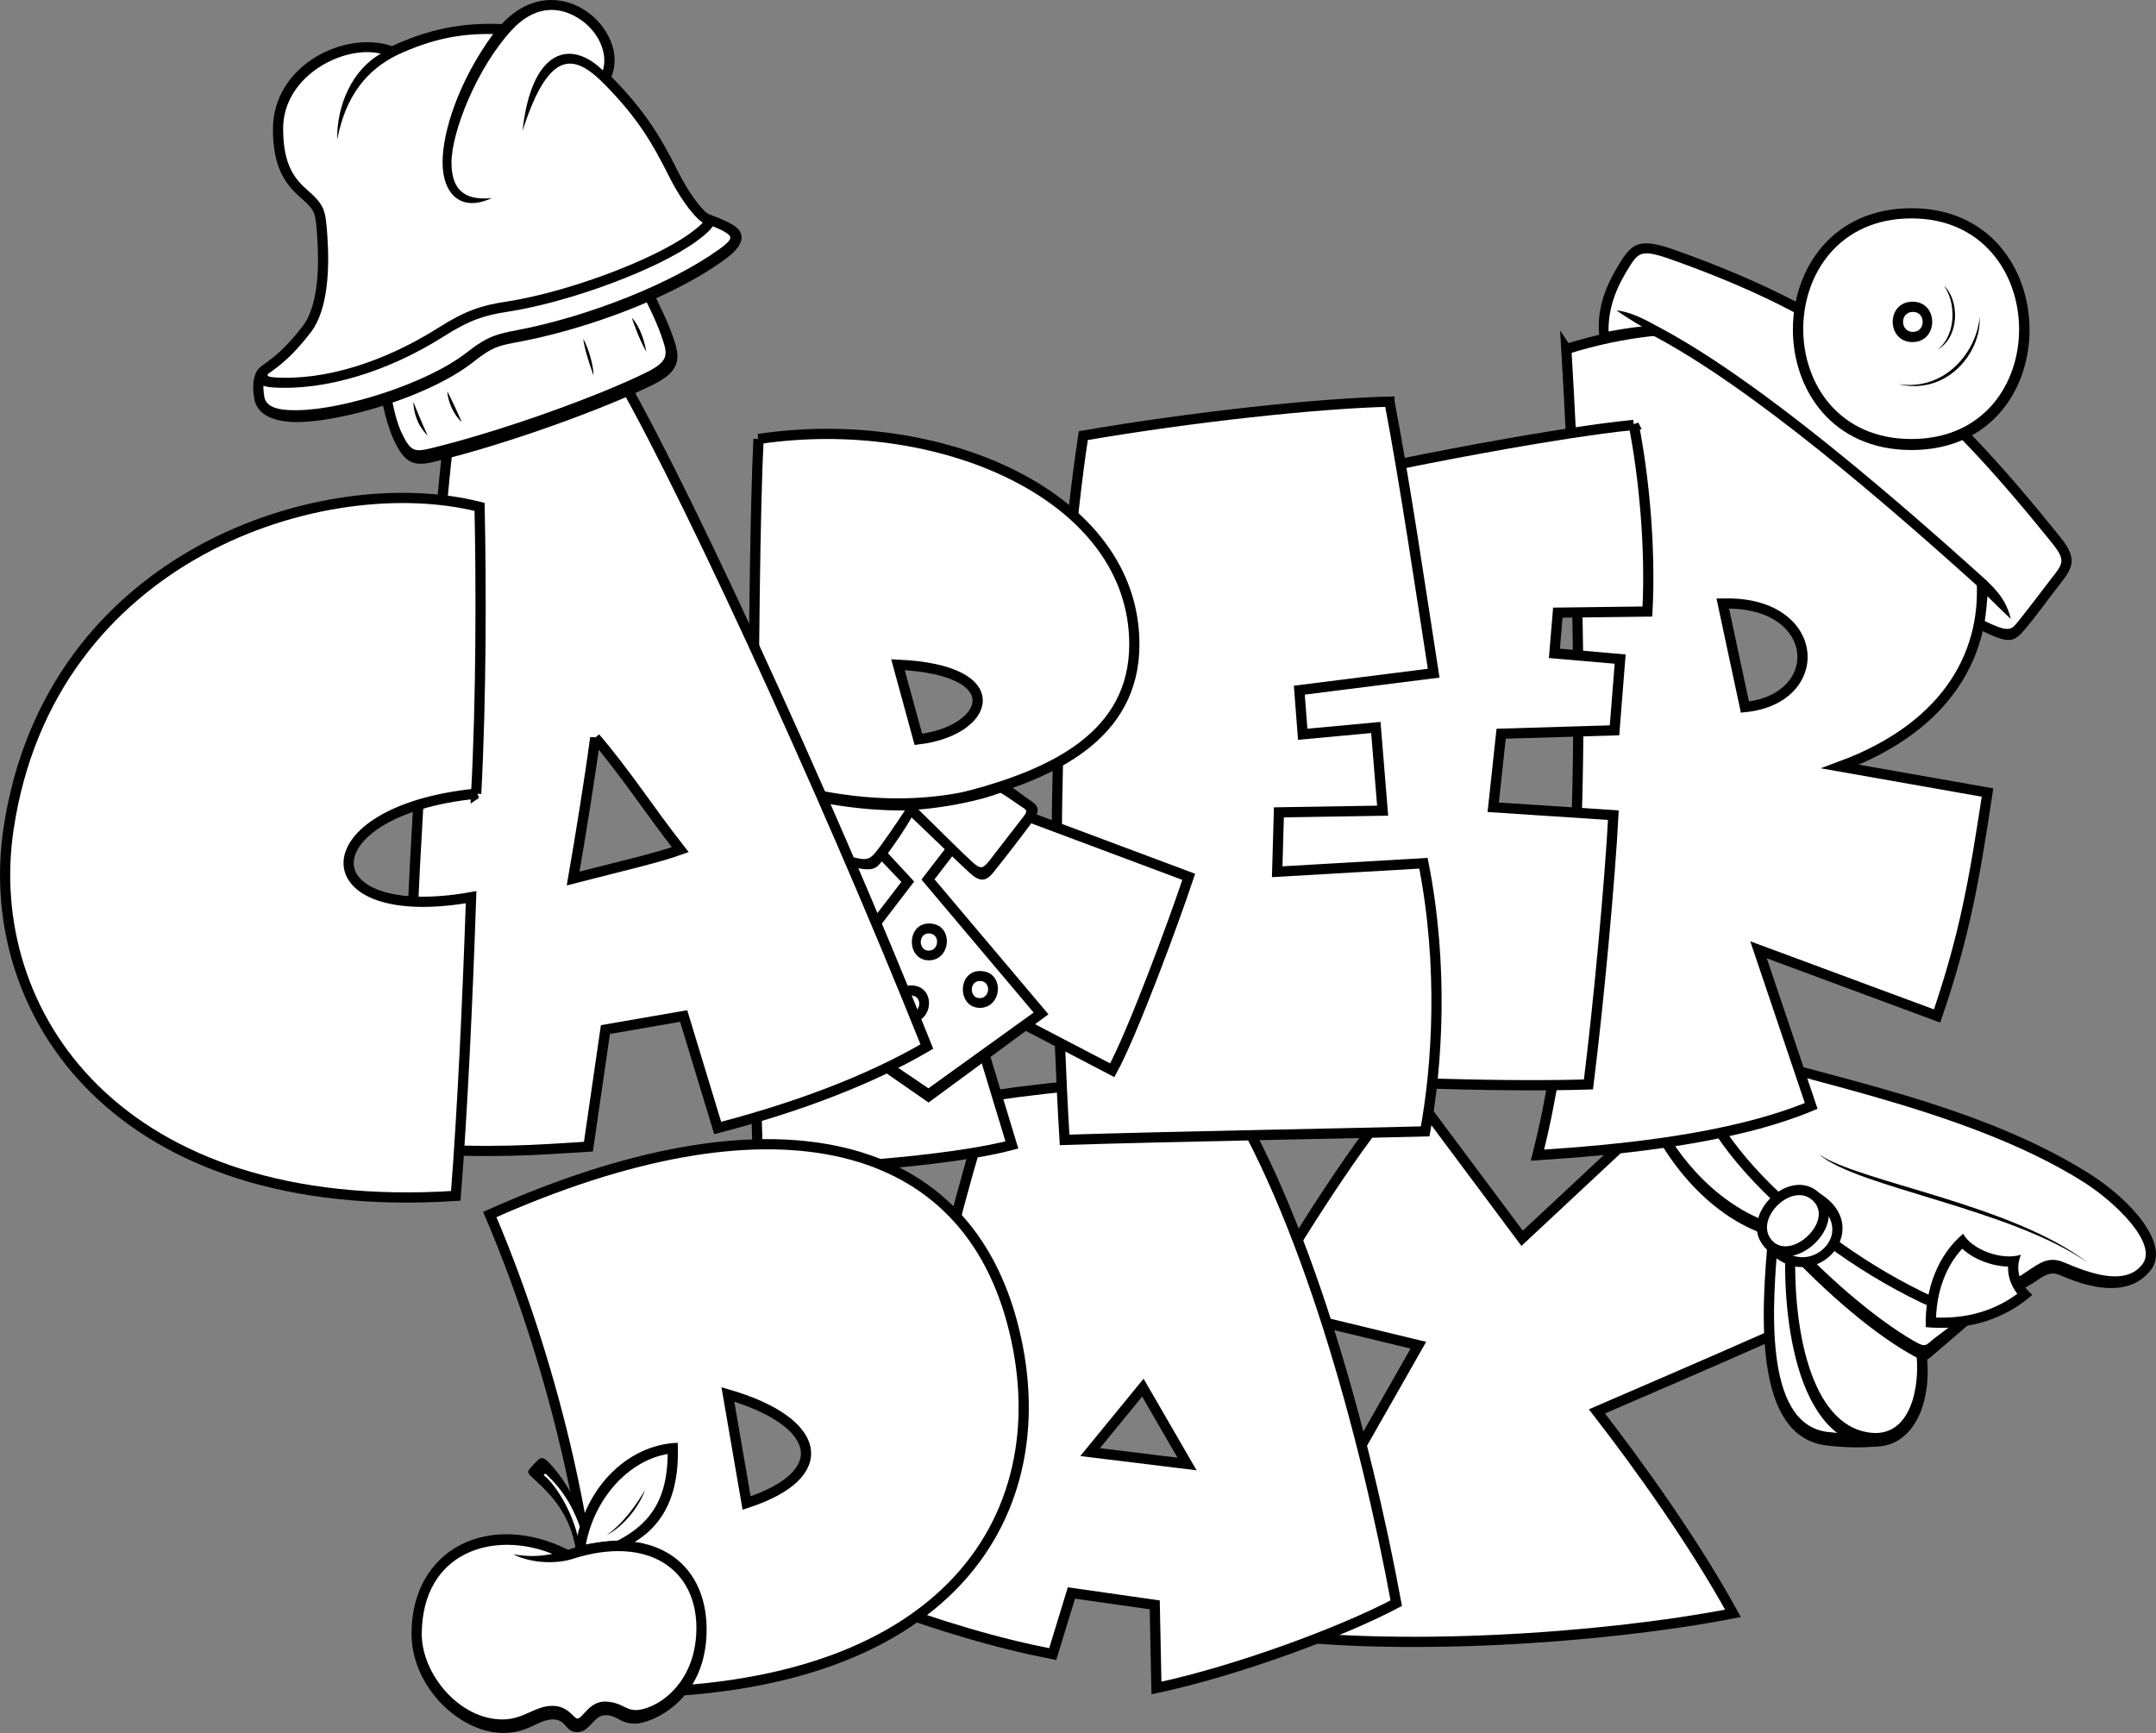
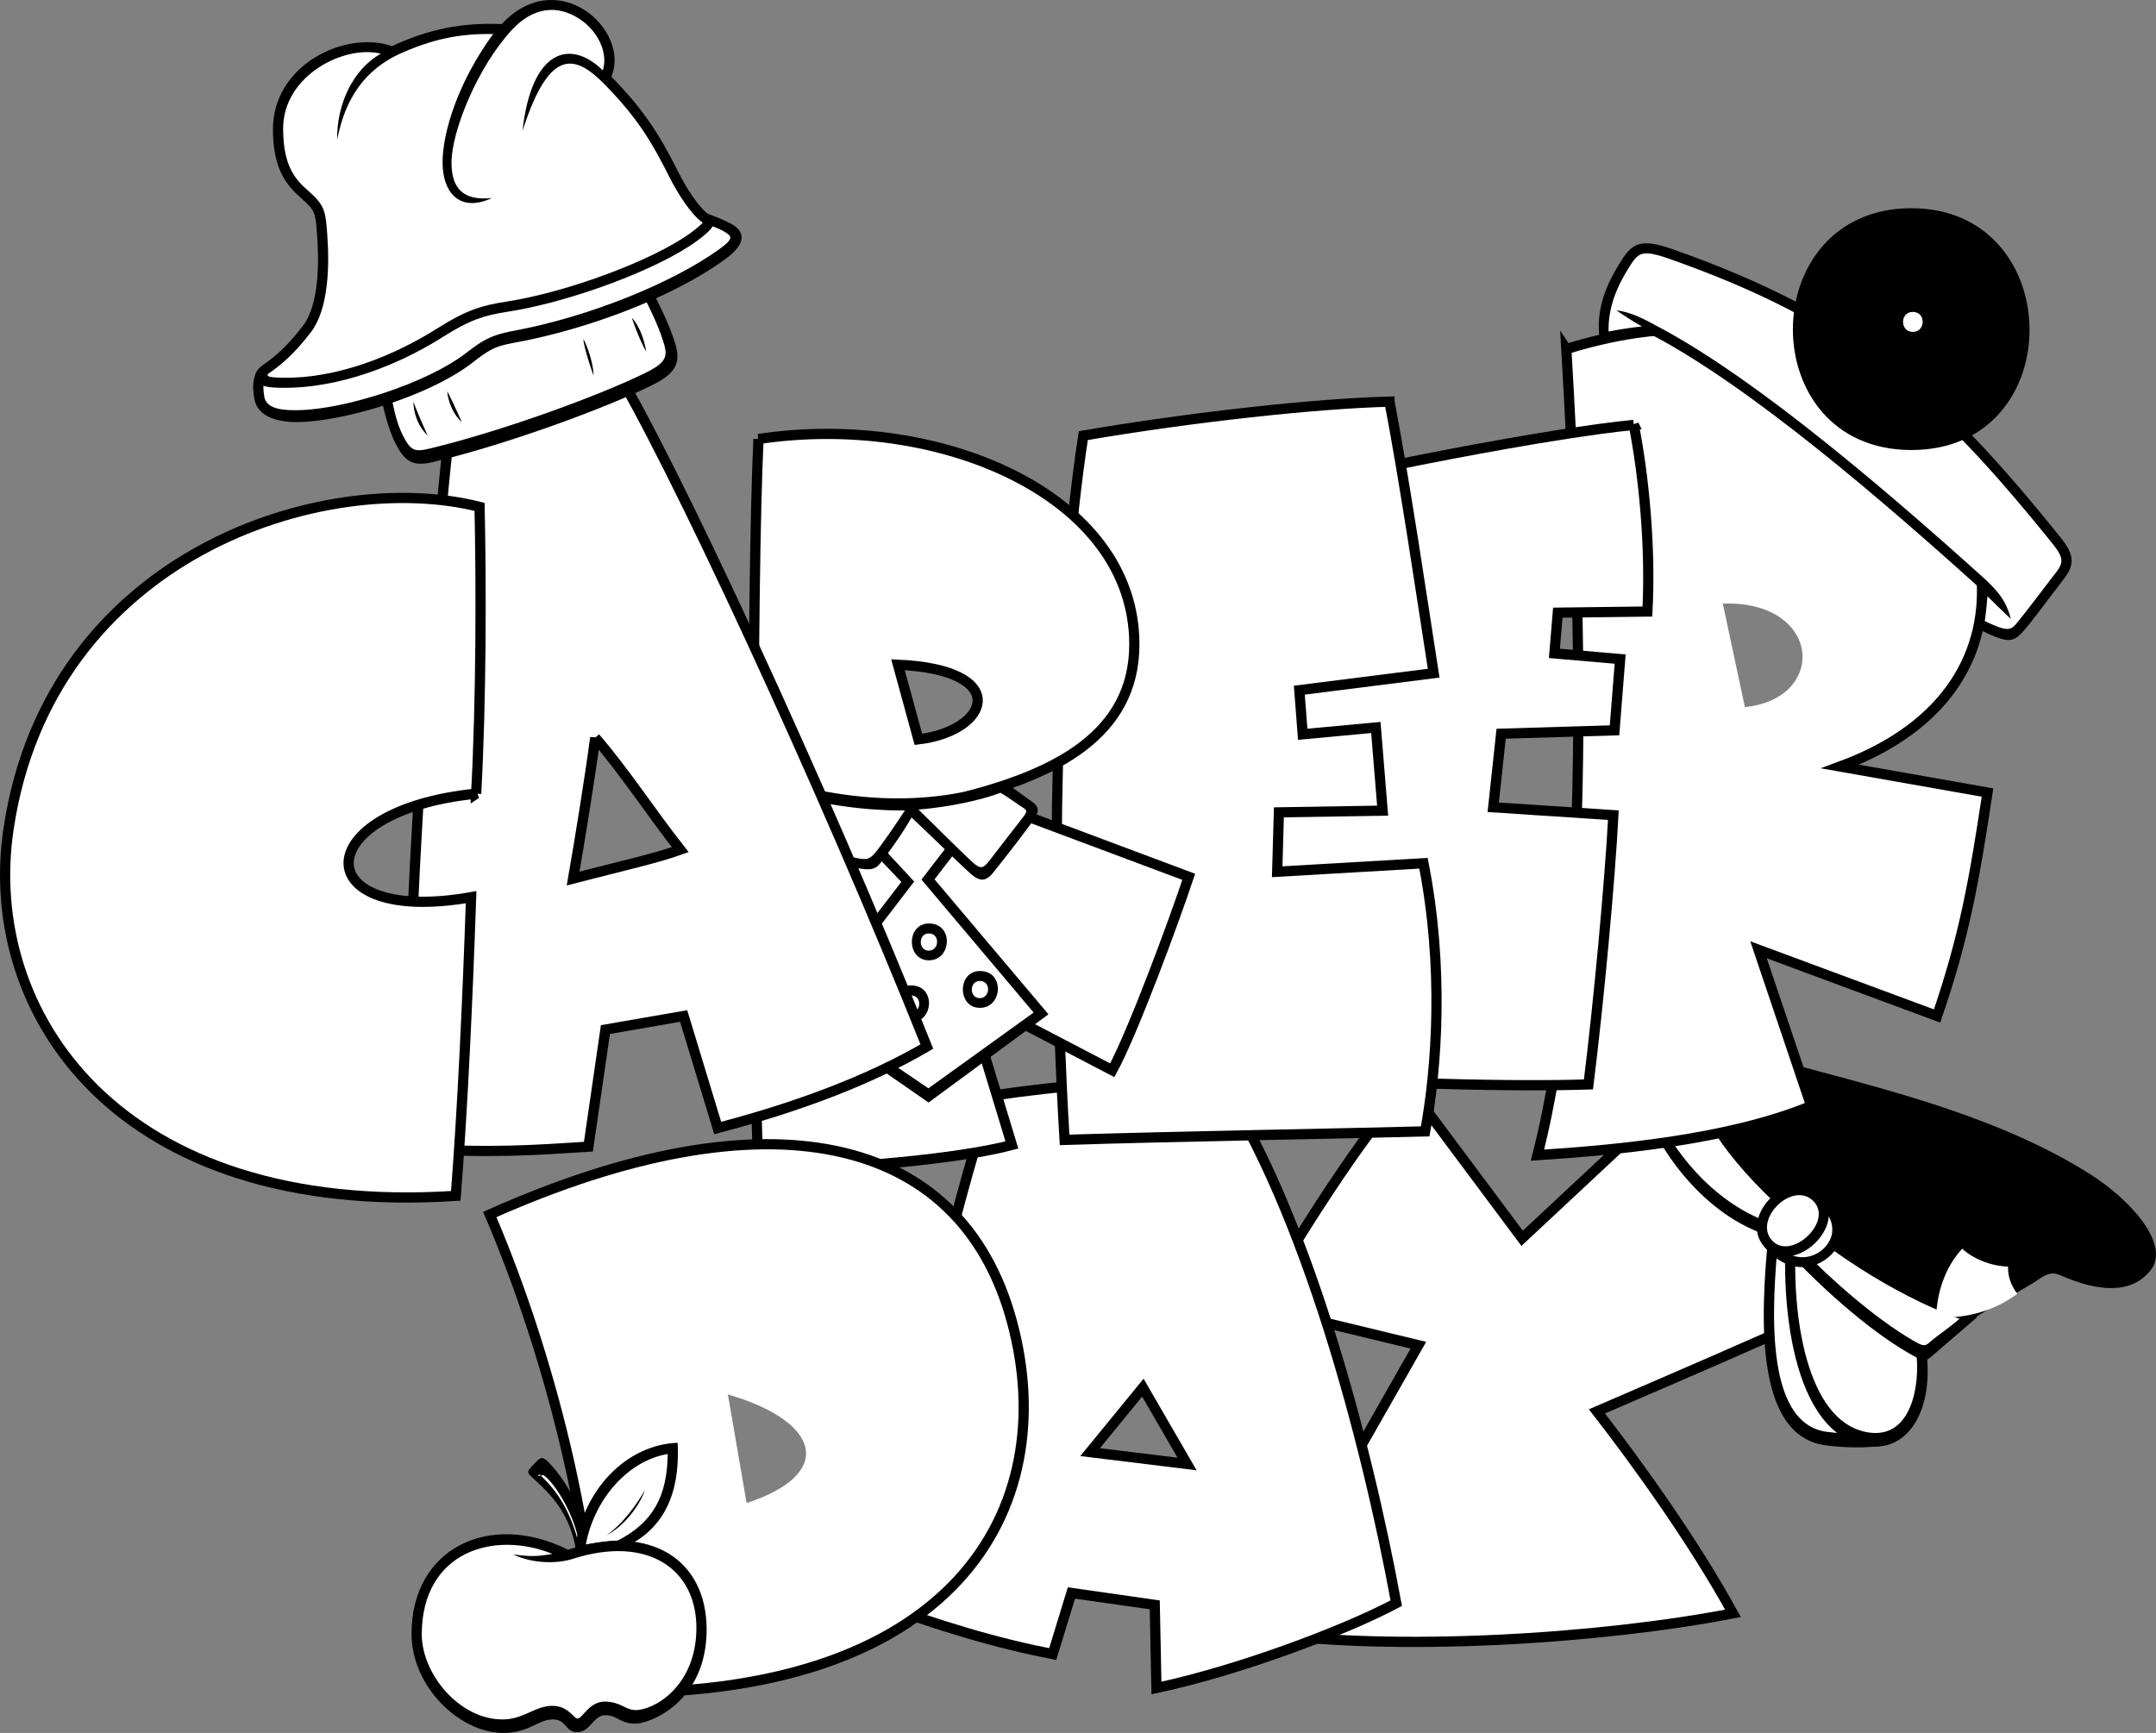
<svg xmlns="http://www.w3.org/2000/svg" width="213.274" height="171.469">
  <rect width="100%" height="100%" fill="#808080" stroke="none" />
  <path fill="#fff" d="m124.323 129.242 15.984 3.86-16.152 28.379c13.797 2.015 34.32.668 47.273-1.848-3.867-7.05-9.418-14.777-13.457-19.984 8.918-3.86 25.067-10.743 31.63-14.27-9.087-7.723-15.817-12.426-23.387-17.465l-15.645 14.61-11.273-15.114c-4.88 5.207-11.102 15.45-14.973 21.832" />
  <path fill="none" stroke="#000" stroke-width="1.01" d="m124.323 129.242 15.984 3.86-16.152 28.379c13.797 2.015 34.32.668 47.273-1.848-3.867-7.05-9.418-14.777-13.457-19.984 8.918-3.86 25.067-10.743 31.63-14.27-9.087-7.723-15.817-12.426-23.387-17.465l-15.645 14.61-11.273-15.114c-4.88 5.207-11.102 15.45-14.973 21.832zm0 0" />
  <path d="M175.046 120.844c-.586 6.55-2.301 21.14 5.554 22.164 1.934.254 3.867.254 5.215.086l-4.965-19.313-5.804-2.937" />
  <path fill="#fff" d="M175.917 122.414c-.59 6.457-1.54 18.434 4.812 19.262 1.281.164 2.633.223 3.809.176l-4.551-17.375-4.07-2.063" />
  <path d="M176.73 121.602c-.59 6.547.304 20.492 8.16 21.492 3.952.504 6.476-3.695 5.636-9.656l-13.797-11.836" />
  <path fill="#fff" d="M177.612 123.684c-.273 7.433 1.39 17.367 7.406 18.074 4.082.48 4.914-4.727 4.551-7.809l-11.957-10.265" />
  <path fill="#fff" d="M188.003 135.371c.336 1.34-.168 3.692-2.188 4.364 1.43-1.09 2.102-3.192 2.188-4.364" />
  <path d="M162.596 109.762c1.938 4.785 6.477 10.914 12.957 12.676 4.204 4.703 9.168 9.07 13.204 11.418 1.675.976 1.77.843 2.527.168.754-.668 2.86-2.434 4.289-3.692-9.086-7.304-23.328-20.96-28.293-24.32l-4.684 3.75" />
  <path fill="#fff" d="M193.995 130.36c-8.852-7.102-21.36-19.38-26.664-23.09l-3.504 2.797c1.969 4.418 6.398 9.628 12.234 11.214 4.293 4.801 9.375 9.157 13.207 11.372 1.063.613 1.172.562 1.735.058.558-.504 1.703-1.234 2.992-2.351" />
  <path d="M166.776 104.613c.559 9.516 15.59 21.942 27.926 26.196 3.254-2.13 5.722-3.36 6.844-4.145 1.12-.781 1.57-.789 2.355-.445 3.586 1.566 6.953 1.902 8.86-.563 1.906-2.46-1.801-6.816-6.055-9.511-12.903-8.172-31.07-10.301-39.145-13.996l-.785 2.464" />
-   <path fill="#fff" d="M206.163 116.992c-12.117-7.691-30.68-10.449-37.977-13.48l-.387 1.219c.7 8.859 15.024 20.734 26.774 24.96 1.71-1.101 5.953-3.878 6.39-4.187 1.336-.934 2.149-1.066 3.34-.547 3.7 1.617 6.325 1.903 7.657.086 1.453-1.976-2.563-5.996-5.797-8.05" />
-   <path d="M206.592 124.985c-7.574-5.875-22.882-8.06-26.695-10.801 3.703 3.3 19.012 5.375 26.695 10.8m-12.394-2.91c-2.41 2.016-3.813 5.375-3.7 9.239 3.645.336 7.403-.45 10.544-3.192-1.407-1.23-1.684-2.629-1.125-3.976-1.848.617-4.88-.5-5.72-2.07" />
  <path fill="#fff" d="M198.64 125.32c-1.622-.035-3.41-.726-4.532-1.765-1.578 1.691-2.492 4.094-2.594 6.808 3.075.114 5.774-.675 8.043-2.347-.64-.836-.949-1.75-.918-2.696" />
  <path d="M180.007 118.078c5.882 3.64-1.07 10.903-5.567 5.16l5.567-5.16" />
  <path fill="#fff" d="m180.08 119.367-4.214 3.946c.98.922 2.09 1.27 3.187.984 1.121-.297 2.02-1.242 2.18-2.3.133-.9-.273-1.903-1.152-2.63" />
  <path d="M180.17 118.242c-2.93-3.234-8.382 2.098-5.617 5.149 2.766 3.054 8.383-2.094 5.618-5.149" />
  <path fill="#fff" d="M179.452 118.918c-2.028-2.238-6.067 1.715-4.164 3.817 1.847 2.043 6.015-1.778 4.164-3.817m-71.617 24.762 9.59 1.176-4.372-7.555-5.218 6.379-1.848 13.937-1.852 6.047c-5.214-1.008-11.101-2.687-18.168-5.375 3.532-17.125 8.075-37.949 12.114-49.87 6.726-1.009 14.633-1.677 22.543-1.513 8.41 12.762 14.468 35.262 17.496 51.72-5.383 2.855-15.817 6.714-23.723 8.394l-.168-8.227-8.242-1.176 1.848-13.937" />
  <path fill="none" stroke="#000" stroke-width="1.01" d="m105.987 157.617-1.852 6.047c-5.214-1.008-11.101-2.687-18.168-5.375 3.532-17.125 8.075-37.949 12.114-49.87 6.726-1.009 14.633-1.677 22.543-1.513 8.41 12.762 14.468 35.262 17.496 51.72-5.383 2.855-15.817 6.714-23.723 8.394l-.168-8.227zm0 0" />
  <path fill="none" stroke="#000" stroke-width="1.01" d="m107.835 143.68 9.59 1.176-4.372-7.555zm0 0" />
  <path fill="#fff" d="m170.42 59.723 2.188 10.242c8.242-.836 7.57-10.578-2.187-10.242l-15.477-25.184c22.543-7.054 39.535 5.54 41.047 22.332.668 7.387-3.027 14.942-13.961 18.973l14.578 2.574c-1.344 8.899-2.297 14.215-4.988 22.11l-17.664-6.551 5.21 15.449c-8.074 3.36-19.343 4.367-27.081 4.871 5.55-21.664 4.203-56.754 2.859-79.758l15.477 25.184" />
  <path fill="none" stroke="#000" stroke-width="1.01" d="M154.944 34.54c22.543-7.055 39.535 5.538 41.047 22.331.668 7.387-3.027 14.942-13.961 18.973l14.578 2.574c-1.344 8.899-2.297 14.215-4.988 22.11l-17.664-6.551 5.21 15.449c-8.074 3.36-19.343 4.367-27.081 4.871 5.55-21.664 4.203-56.754 2.859-79.758zm0 0" />
-   <path fill="none" stroke="#000" stroke-width="1.01" d="m170.42 59.723 2.188 10.242c8.242-.836 7.57-10.578-2.187-10.242zm0 0" />
  <path fill="#fff" d="M161.616 42.04c-7.961.78-27.031 4.363-38.02 7.273-.785 13.433-2.355 37.726-.898 56.867 14.355 1.12 27.476 1.344 34.434 1.12 1.007-8.058 2.128-20.151 2.464-26.644l-11.886-.78.785-7.278 11.215-.336.558-7.05-6.504-.563.336-4.028 8.864-.113c.335-6.27-.336-13.32-1.348-18.469" />
  <path fill="none" stroke="#000" stroke-width="1.01" d="M161.616 42.04c-7.961.78-27.031 4.363-38.02 7.273-.785 13.433-2.355 37.726-.898 56.867 14.355 1.12 27.476 1.344 34.434 1.12 1.007-8.058 2.128-20.151 2.464-26.644l-11.886-.78.785-7.278 11.215-.336.558-7.05-6.504-.563.336-4.028 8.864-.113c.335-6.27-.336-13.32-1.348-18.469zm0 0" />
  <path fill="#fff" d="M137.448 39.742c-7.066.168-19.516 1.512-30.285 3.36-2.692 17.629-3.364 44.328-1.852 69.683 10.602-.336 29.781-.672 35.668-.84 1.18-6.382 1.852-16.289-.168-26.53l-14.469.84.168-5.876 10.262-.168-.672-8.23-7.234.672-.336-4.364 13.289-1.68c-1.176-7.558-2.86-18.976-4.371-26.867" />
  <path fill="none" stroke="#000" stroke-width="1.01" d="M137.448 39.742c-7.066.168-19.516 1.512-30.285 3.36-2.692 17.629-3.364 44.328-1.852 69.683 10.602-.336 29.781-.672 35.668-.84 1.18-6.382 1.852-16.289-.168-26.53l-14.469.84.168-5.876 10.262-.168-.672-8.23-7.234.672-.336-4.364 13.289-1.68c-1.176-7.558-2.86-18.976-4.371-26.867zm0 0" />
  <path fill="#fff" d="m88.827 65.77 2.02 7.386c7.066-.84 9.25-6.882-2.02-7.386L75.03 43.438c17.832-2.688 37.18 5.539 37.18 20.316 0 9.066-8.075 12.762-16.149 14.945l21.531 8.059c-1.511 4.535-5.55 15.45-7.566 19.14l-14.469-7.554 4.54 14.945c-5.048 1.344-15.813 2.352-25.067 2.52-.672-14.274-.672-58.266 0-72.371L88.827 65.77" />
  <path fill="none" stroke="#000" stroke-width="1.01" d="M75.03 43.438c17.832-2.688 37.18 5.539 37.18 20.316 0 9.066-8.075 12.762-16.149 14.945l21.531 8.059c-1.511 4.535-5.55 15.45-7.566 19.14l-14.469-7.554 4.54 14.945c-5.048 1.344-15.813 2.352-25.067 2.52-.672-14.274-.672-58.266 0-72.371zm0 0" />
  <path fill="none" stroke="#000" stroke-width="1.01" d="m88.827 65.77 2.02 7.386c7.066-.84 9.25-6.882-2.02-7.386zm0 0" />
  <path fill="#fff" d="M73.854 148.719c8.746-2.856 7.403-8.059-1.851-10.746l1.851 10.746L59.3 167.442c-.503-17.633-5.804-35.516-10.851-47.27 27.426-12.258 46.601-8.059 51.648 10.578 5.047 18.64-5.804 37.531-40.797 36.692l14.555-18.723" />
  <path fill="none" stroke="#000" stroke-width="1.01" d="M59.3 167.442c-.504-17.633-5.805-35.516-10.852-47.27 27.426-12.258 46.601-8.059 51.648 10.578 5.047 18.64-5.804 37.531-40.797 36.692zm0 0" />
-   <path fill="none" stroke="#000" stroke-width="1.01" d="M73.854 148.719c8.746-2.856 7.403-8.059-1.851-10.746zm0 0" />
  <path d="M58.405 153.309c-.633-3.653-2.23-6.59-4.04-8.524-.593-.629-.839-.629-1.179-.293-.336.336-.46.461-.754.797-.297.336-.254.465.25.926 1.938 1.762 3.746 3.61 4.332 7.344l1.39-.25" />
-   <path fill="#fff" d="M53.776 145.961c1.137.797 3.238 4.156 3.535 7.05l.586-.081c-.84-3.57-2.27-5.582-3.953-7.137l-.168.168" />
+   <path fill="#fff" d="M53.776 145.961c1.137.797 3.238 4.156 3.535 7.05c-.84-3.57-2.27-5.582-3.953-7.137l-.168.168" />
  <path d="M56.819 153.715c.672-6.297 5.172-10.789 10.219-10.957.172 3.652-.504 8.227-5.34 10.367-1.18.043-3.238.254-4.879.59" />
  <path fill="#fff" d="M66.05 143.867c-3.848.641-7.223 4.344-8.098 8.946 1.234-.184 2.258-.348 3.168-.391 3.504-1.797 4.887-4.422 4.93-8.555" />
  <path d="M63.8 147.418c-.461 1.426-1.977 3.567-3.825 4.492 1.637-1.093 3.11-3.191 3.824-4.492m-7.613 5.918c-7.738-3.863-15.476-.168-15.476 8.313 0 5.289 4.797 9.82 9.086 9.82 2.523 0 3.449-1.34 4.878-1.34 1.43 0 1.176 1.258 2.438 1.258 1.262 0 1.598-1.68 2.777-1.68 1.18 0 1.43.84 2.946.84 1.511 0 7.066-2.184 7.066-9.32 0-6.883-5.555-10.578-13.715-7.89" />
  <path fill="#fff" d="M56.659 154.242c-1.57.504-4.004.48-5.895-.445 1.473.211 2.332.246 3.887-.047-5.789-2.34-12.867-.242-12.93 7.899-.03 3.933 3.711 8.543 8.075 8.48 2.05-.031 3.152-1.36 4.878-1.344 1.536.012 2.079 1.242 2.438 1.258.516.02 1.168-1.723 2.777-1.68 1.52.043 1.973.817 2.946.84 1.797.043 5.972-2.277 6.054-7.976.086-5.926-4.761-9.38-12.23-6.985" />
  <path d="M165.542 24.688c-3.442-1.22-4.149-.563-5.383 1.453-1.235 2.015-2.356 4.48-1.906 7.5 1.793-.223 4.035-.559 5.046-.559 9.868 5.149 23.215 16.68 32.75 25.297-.113 1.57-.226 2.688-.449 3.809 2.914 1.453 3.477 1.453 4.485.336 1.011-1.121 2.695-3.473 3.925-5.04 1.235-1.566 1.282-2.5-.222-4.363-11.551-14.332-19.852-21.941-38.246-28.433" />
  <path fill="#fff" d="M159.124 32.8c-.059-2.577.976-4.632 1.894-6.132 1.024-1.668 1.266-2.062 4.188-1.031 18.093 6.387 26.281 13.832 37.797 28.113 1.222 1.52 1.132 1.95.214 3.113-.449.567-3.261 4.301-3.882 4.985-.512.57-1.036.55-3-.399.113-.726.195-1.593.265-2.453.563.559 1.301 1.29 2.309 2.239-.45-1.848-1.371-2.774-2.383-3.782-14.414-13.02-25.133-21.285-32.762-25.265-1.132-.63-2.511-1.332-3.859-1.473a40.68 40.68 0 0 0 2.523 1.598c-.757.043-2.421.32-3.304.488" />
  <path d="M189.08 20.602c15.458 0 15.7 23.926 0 23.926-15.695 0-15.573-23.926 0-23.926" />
-   <path fill="#fff" d="M189.077 21.61c14.097 0 14.316 21.828 0 21.828-14.32 0-14.211-21.828 0-21.828" />
  <path d="M192.292 28.27c1.511 1.34 1.625 5.035-.618 6.324 1.907-1.512 1.793-4.758.618-6.324" />
  <path d="M195.823 31.348c.226 3.414-3.14 7.836-8.074 6.66 4.879.727 7.851-3.469 8.074-6.66M85.882 83.82l3.28 3.442-10.011 13.012 12.703 8.816 11.86-8.73-11.27-13.352 2.773-3.61-4.203-3.69-1.937.081-3.195 4.031" />
  <path fill="#fff" d="m91.151 87.028 2.691-3.493-3.191-2.804-1.066.047-2.368 2.98 3.215 3.465-9.836 12.828 11.243 7.633 10.41-7.496-11.098-13.16" />
  <path d="M91.89 91.375c-2.25 0-2.25 3.645 0 3.645 2.245 0 2.484-3.645 0-3.645" />
  <path fill="#fff" d="M91.87 92.36c-1.047 0-1.047 1.703 0 1.703s1.16-1.703 0-1.703" />
  <path d="M90.124 97.504c-2.25 0-2.25 3.645 0 3.645 2.246 0 2.484-3.645 0-3.645" />
  <path fill="#fff" d="M90.104 98.492c-1.047 0-1.047 1.7 0 1.7s1.16-1.7 0-1.7" />
  <path d="M96.936 96.078c-2.25 0-2.25 3.645 0 3.645 2.246 0 2.485-3.645 0-3.645" />
  <path fill="#fff" d="M96.917 97.063c-1.047 0-1.047 1.699 0 1.699 1.05 0 1.16-1.7 0-1.7" />
  <path d="M99.23 77.328c-6.266 2.07-13.376 2.407-22.294-.113l-1.402 6.688s7.992 1.765 9.422 2.015c1.43.254 1.734-.031 2.187-.586.547-.672 2.188-2.941 3.028-4.449 1.515 1.426 4.71 4.531 5.722 5.457 1.008.922 1.598.922 2.356 0a174.45 174.45 0 0 0 3.699-4.79c.926-1.257.926-1.675.086-2.265-.844-.586-1.711-1.285-2.805-1.957" />
  <path fill="#fff" d="M90.858 80.102c2.27 2.222 4.613 4.558 5.371 5.23.758.672 1.008.63 1.64-.168.63-.797 2.774-3.613 3.282-4.242.504-.629.461-.754.04-1.008-.423-.25-1.513-1.09-2.227-1.469-1.989.762-5.32 1.438-8.106 1.657m-1.34.082c-3.668.047-8.05-.512-11.797-1.653l-1.05 4.575c3.07.754 6.898 1.511 7.949 1.765 1.05.25 1.387.168 1.933-.465.547-.628 2.293-3.175 2.965-4.222" />
  <path fill="#fff" d="M58.882 72.988c-.508 3.864-1.516 10.075-2.188 13.938 5.215-1.344 8.242-2.016 10.598-2.856-3.028-3.859-5.383-7.554-8.41-11.082l-13.797-36.27 15.14-1.343c6.059 9.742 21.2 42.485 31.461 68.176-5.719 3.355-12.953 6.043-20.691 8.059l-3.367-11.082-7.739 1.343-1.683 11.586c-5.383.336-9.25.672-18 .168.168-30.058 3.027-60.45 4.879-76.906l13.797 36.27" />
  <path fill="none" stroke="#000" stroke-width="1.01" d="m45.085 36.719 15.14-1.344c6.059 9.742 21.2 42.485 31.461 68.176-5.719 3.355-12.953 6.043-20.691 8.059l-3.367-11.082-7.739 1.343-1.683 11.586c-5.383.336-9.25.672-18 .168.168-30.058 3.027-60.45 4.879-76.906zm0 0" />
  <path fill="none" stroke="#000" stroke-width="1.01" d="M58.882 72.988c-.508 3.864-1.516 10.075-2.188 13.938 5.215-1.344 8.242-2.016 10.598-2.856-3.028-3.859-5.383-7.554-8.41-11.082zm0 0" />
  <path fill="#fff" d="M47.104 78.531c.504-9.402.504-20.652.336-28.378C32.132 46.289 4.885 54.78.84 82.055c-2.692 18.137 10.765 38.453 44.246 36.27.672-8.563 1.175-19.477 1.515-29.551-16.152 2.855-16.32-8.563.504-10.243" />
  <path fill="none" stroke="#000" stroke-width="1.01" d="M47.104 78.531c.504-9.402.504-20.652.336-28.378C32.132 46.289 4.885 54.78.84 82.055c-2.692 18.137 10.765 38.453 44.246 36.27.672-8.563 1.175-19.477 1.515-29.551-16.152 2.855-16.32-8.563.504-10.243zm0 0" />
  <path d="M37.26 37.14c.59 2.938 1.012 5.122 1.938 6.884.926 1.765 1.773 2.144 3.7 1.68 7.655-1.848 17.327-5.458 21.702-7.641 2.457-1.227 2.778-2.352 2.102-4.364-.672-2.015-1.598-3.78-2.606-5.793-8.246 1.93-19.77 5.961-26.836 9.235" />
  <path fill="#fff" d="M65.577 33.68c-.57-1.707-1.156-2.88-2.024-4.61-7.597 1.856-18.086 5.465-25.144 8.653.504 2.504.734 4.015 1.512 5.496.71 1.351 1.093 1.527 2.57 1.168 7.34-1.77 17.035-5.336 21.488-7.559 2.074-1.035 2.086-1.687 1.598-3.148" />
  <path d="M40.878 39.742c.086 1.344.504 2.434 1.43 3.36a73.186 73.186 0 0 1-1.43-3.36m3.367-1.007c.082 1.093.672 2.351 1.43 3.023-.336-.758-.926-2.098-1.43-3.023m13.457-5.204c.504.922 1.008 2.602 1.008 3.61-.336-.926-.922-2.688-1.008-3.61m4.797-2.101c.84.926 1.258 2.351 1.43 3.36-.59-1.009-1.18-2.602-1.43-3.36m-36.34 4.617c-1.094.758-1.262 1.766-1.008 3.36.25 1.593 1.844 2.402 4.457 2.351 4.375-.086 12.867-2.52 17.242-5.961 1.996-1.574 2.54-1.594 4.711-2.016 6.899-1.343 15.14-4.449 20.188-8.144 2.07-1.512 2.043-2.727.504-3.527-1.934-1.004-3.7-1.34-5.13-2.012-7.148 3.355-28.347 12.172-40.964 15.949" />
  <path fill="#fff" d="M51.167 32.664c7.254-1.394 15.379-4.687 19.988-8.008 1.469-1.058 1.203-1.273.633-1.652-.985-.652-4.125-1.586-4.653-1.8-7.683 3.566-28.183 12.042-40.52 15.757-.5.39-.69.887-.472 2.29.219 1.359 2.25 1.355 3.446 1.331 4.425-.086 12.656-2.613 16.636-5.746 2.059-1.617 3.047-1.808 4.942-2.172" />
  <path d="M38.776 4.563c-4.625-1.594-11.777 1.847-11.777 8.23 0 3.945 1.347 5.54 2.777 6.8 1.43 1.259 1.43 1.427 1.598 3.778.168 2.352.254 6.715-1.43 8.899-1.684 2.183-2.797 3.043-3.977 3.883-1.175.84-1.046 2.05 1.012 2.183 5.13.336 11.375-1.531 16.93-5.058 2.57-1.633 4.039-2.09 6.308-2.434 6.055-.926 14.79-4.137 18.672-6.969 2.188-1.594 2.02-2.101 1.18-2.687-.844-.586-2.07-2.368-2.945-4.114-1.934-3.863-3.45-6.214-6.645-9.488 1.934-4.617-5.3-11.164-10.851-5.203-3.954-.168-7.235.504-10.852 2.18" />
  <path fill="#fff" d="M50.651 2.942C52.71.727 55.081.426 57.288 1.848c1.898 1.222 2.89 3.426 2.344 5.12-3.196-3.148-7.06-2.108-7.946 5.993 2.735-8.566 5.363-7.45 8.223-4.512 3.113 3.2 4.52 5.5 6.312 9.075.848 1.691 2.184 3.734 3.266 4.488.012.008.02.012.027.02-.16.183-.5.503-1.218 1.03-3.7 2.696-12.22 5.868-18.235 6.786-2.347.36-3.949.836-6.695 2.578-5.309 3.371-11.281 5.277-16.32 4.906-.72-.055-.61-.273-.493-.36 1.223-.866 2.426-1.796 4.192-4.09 1.754-2.276 1.855-6.5 1.633-9.612-.176-2.47-.254-2.953-1.934-4.434-1.285-1.129-2.406-2.441-2.437-6.043-.04-5.34 6.074-8.383 9.668-7.48-2.778 1.554-4.368 5.004-4.325 8.527.84-4.363 2.918-6.934 6.032-8.445 3.234-1.473 5.972-2.094 9.402-2.028-3.434 4.688-5.004 9.676-5.004 12.7 0 3.023 1.727 4.996 4.879 3.527-2.817.293-3.973-.926-3.996-3.445-.027-3.075 2.543-9.493 5.988-13.207" />
  <path d="M189.186 29.852c-2.62 0-2.601 3.996 0 3.996 2.582 0 2.621-3.996 0-3.996" />
  <path fill="#fff" d="M189.225 30.86c-1.3 0-1.293 1.98 0 1.98 1.282 0 1.301-1.98 0-1.98" />
</svg>